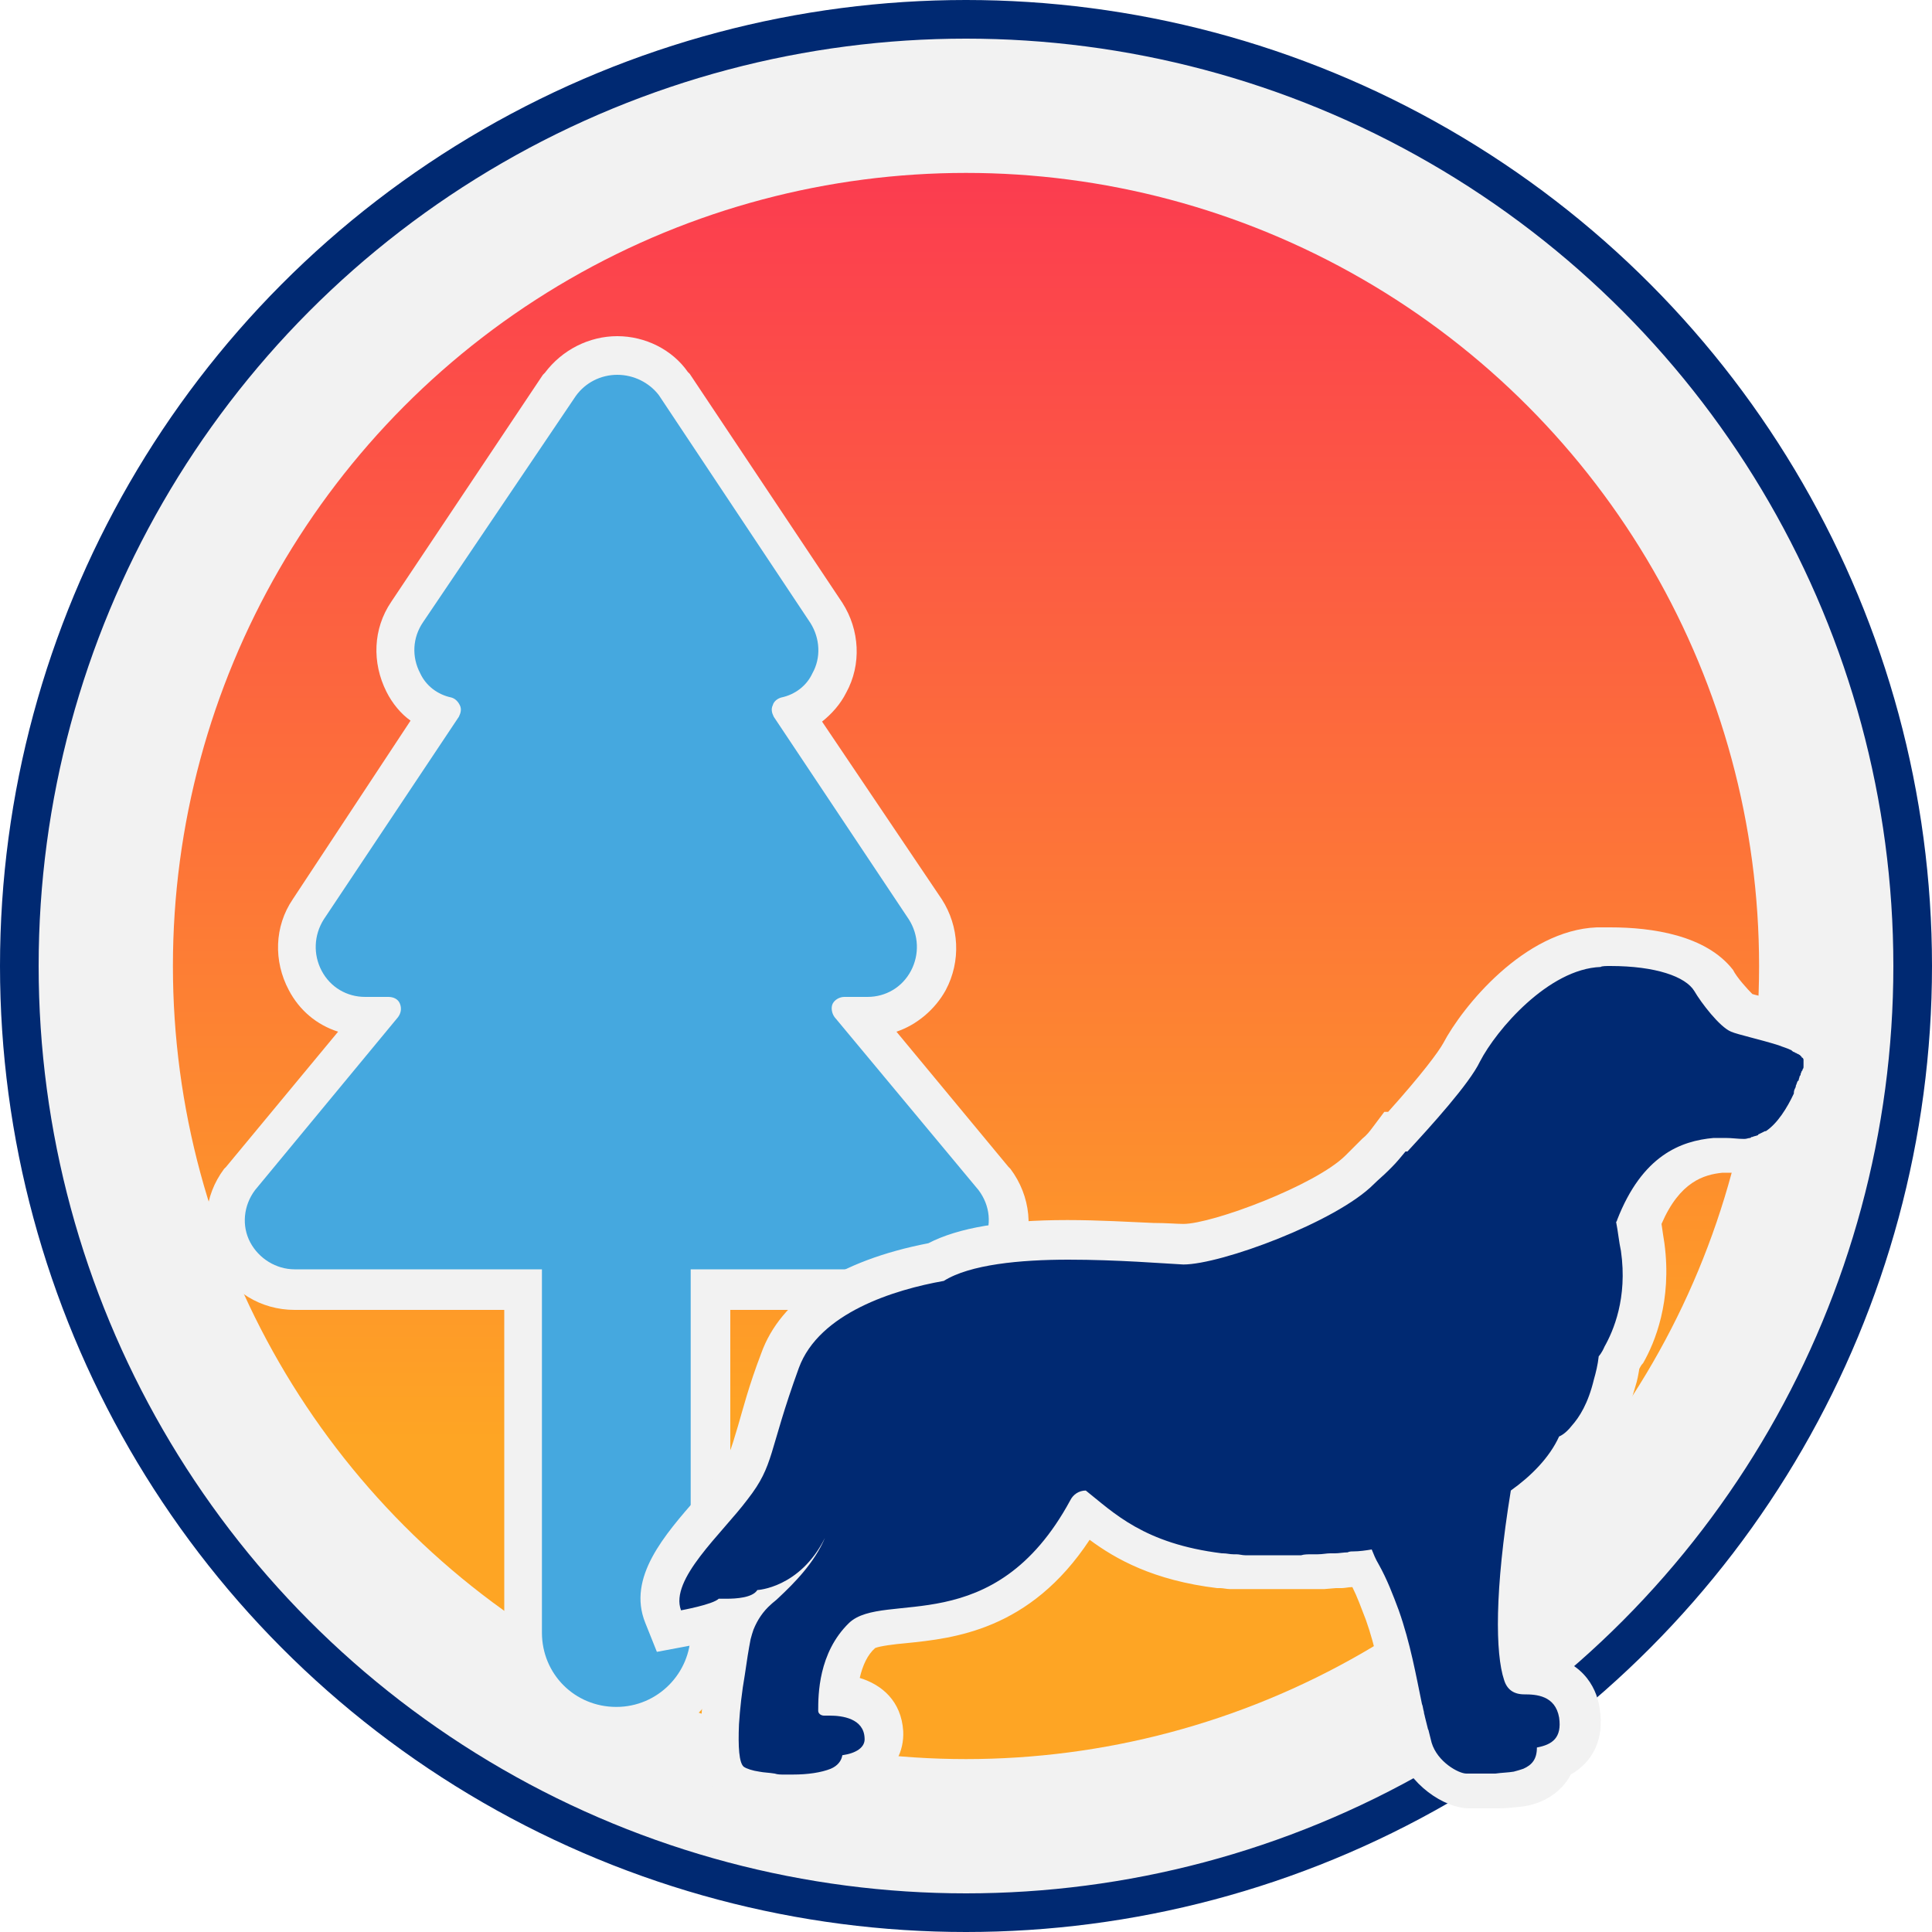
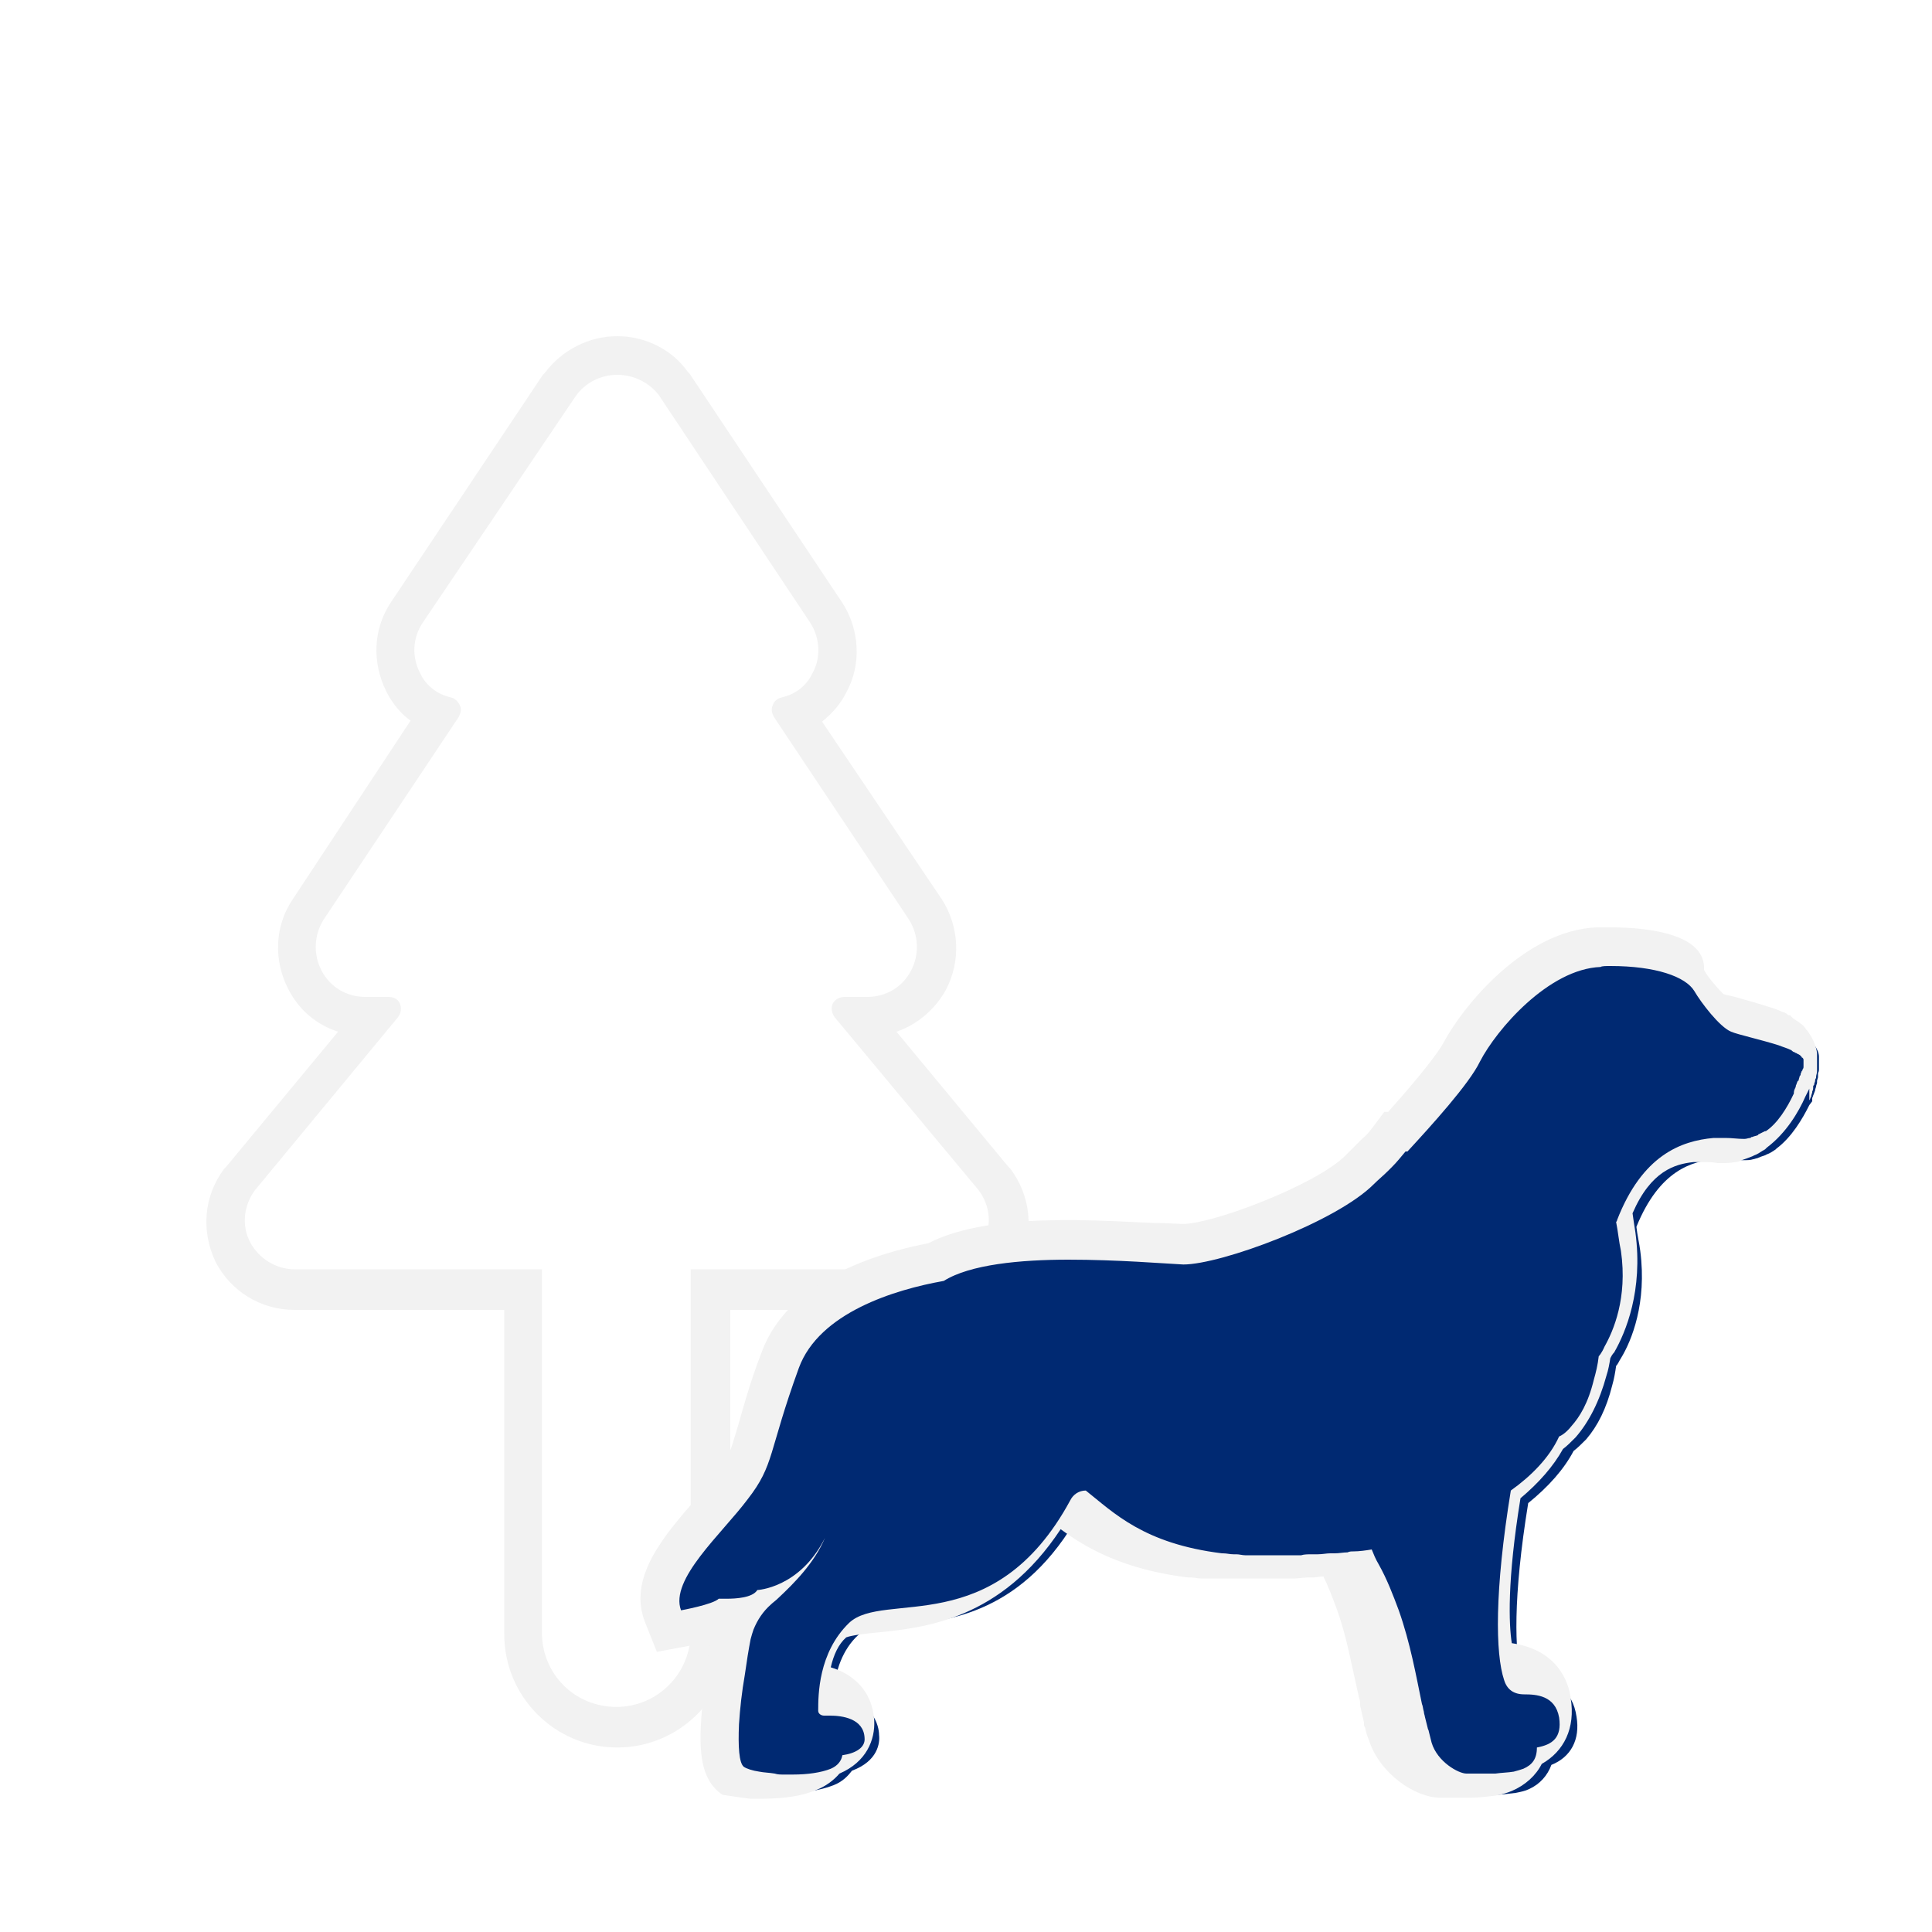
<svg xmlns="http://www.w3.org/2000/svg" version="1.1" id="Layer_1" x="0px" y="0px" viewBox="0 0 200 200" style="enable-background:new 0 0 200 200;" xml:space="preserve">
  <style type="text/css"> .st0{fill:#F2F2F2;stroke:#002972;stroke-width:4;} .st1{fill:url(#SVGID_1_);} .st2{fill-rule:evenodd;clip-rule:evenodd;fill:#45A8DF;} .st3{fill:#F2F2F2;} .st4{fill:#002972;} </style>
-   <circle class="st0" cx="100" cy="100" r="98" />
  <linearGradient id="SVGID_1_" gradientUnits="userSpaceOnUse" x1="100" y1="52.953" x2="100" y2="204.004" gradientTransform="matrix(1 0 0 -1 0 202)">
    <stop offset="0" style="stop-color:#FEA524" />
    <stop offset="1" style="stop-color:#FB2C56" />
  </linearGradient>
-   <circle class="st1" cx="100" cy="100" r="82.1" />
  <g>
-     <path class="st2" d="M63.9,178.9c-5.3,0-9.7-4.3-9.7-9.7v-35.6H30.5c-2.7,0-5.2-1.5-6.4-3.9c-1.2-2.4-1-5.3,0.7-7.5l13.9-16.8h-0.9 c-2.6,0-5-1.4-6.3-3.8c-1.2-2.3-1.1-5.1,0.3-7.3L45.4,74c-1.6-0.6-2.9-1.8-3.6-3.3c-1.2-2.2-1.1-5.1,0.4-7.2L58,39.8 c1.4-1.8,3.6-3,5.9-3c2.3,0,4.5,1.1,5.9,3l15.8,23.7c1.5,2.2,1.6,5,0.3,7.3c-0.7,1.5-2,2.6-3.6,3.2l13.5,20.2 c1.5,2.2,1.6,5,0.3,7.3c-1.2,2.3-3.6,3.8-6.3,3.8h-0.9l13.9,16.7c1.7,2.3,2,5.1,0.7,7.5c-1.2,2.4-3.7,3.9-6.4,3.9H73.5v35.6 C73.5,174.5,69.2,178.9,63.9,178.9z" />
    <path class="st3" d="M63.9,38.8c1.7,0,3.3,0.8,4.3,2.1l15.7,23.6c1,1.6,1.1,3.6,0.2,5.2c-0.6,1.3-1.8,2.2-3.2,2.5 c-0.4,0.1-0.8,0.4-0.9,0.8c-0.2,0.4-0.1,0.8,0.1,1.2l14,21c1,1.6,1.1,3.6,0.2,5.3c-0.9,1.7-2.6,2.7-4.5,2.7h-2.4 c-0.5,0-1,0.3-1.2,0.7c-0.2,0.4-0.1,1,0.2,1.4l14.9,17.9c1.2,1.6,1.4,3.6,0.5,5.4c-0.9,1.7-2.6,2.8-4.6,2.8H71.5v37.6 c0,4.2-3.4,7.7-7.7,7.7c-4.3,0-7.7-3.4-7.7-7.7v-37.6H30.5c-1.9,0-3.7-1.1-4.6-2.8c-0.9-1.7-0.7-3.8,0.5-5.4l14.8-17.9 c0.3-0.4,0.4-0.9,0.2-1.4c-0.2-0.5-0.7-0.7-1.2-0.7h-2.4c-1.9,0-3.6-1-4.5-2.7c-0.9-1.7-0.8-3.7,0.2-5.3l14-21 c0.2-0.4,0.3-0.8,0.1-1.2c-0.2-0.4-0.5-0.7-0.9-0.8c-1.4-0.3-2.6-1.2-3.2-2.5c-0.9-1.7-0.8-3.7,0.3-5.3L59.6,41 C60.6,39.6,62.2,38.8,63.9,38.8 M63.9,34.8c-2.9,0-5.7,1.4-7.5,3.8l-0.1,0.1l-0.1,0.1L40.5,62.3c-1.9,2.8-2,6.3-0.5,9.3 c0.6,1.2,1.5,2.3,2.5,3L30.3,93.1c-1.9,2.8-2,6.4-0.4,9.4c1.1,2.1,2.9,3.6,5.1,4.3l-11.6,14l-0.1,0.1l-0.1,0.1 c-2.1,2.8-2.4,6.4-0.9,9.6c1.6,3.1,4.7,5,8.2,5h21.7v33.6c0,6.4,5.2,11.7,11.7,11.7c6.4,0,11.7-5.2,11.7-11.7v-33.6h21.7 c3.5,0,6.6-1.9,8.2-5c1.6-3.1,1.2-6.8-0.9-9.6l-0.1-0.1l-0.1-0.1l-11.6-14c2.1-0.7,4-2.3,5.1-4.3c1.6-3,1.4-6.6-0.4-9.4L85.1,74.7 c1-0.8,1.9-1.8,2.5-3c1.6-2.9,1.4-6.5-0.4-9.3L71.4,38.7l-0.1-0.1l-0.1-0.1C69.6,36.2,66.8,34.8,63.9,34.8L63.9,34.8z" />
  </g>
  <g>
    <path class="st4" d="M151.5,185.6c-1.7,0-4.7-1.8-5.5-4.6c-0.1-0.4-0.2-0.8-0.4-1.3c0,0-0.1-0.4-0.1-0.4c-0.1-0.4-0.2-0.8-0.3-1.3 c0-0.1-0.1-0.3-0.1-0.5c-0.1-0.3-0.1-0.5-0.2-0.8l-0.2-0.9c-0.5-2.6-1.1-5.6-2.1-8.6c-0.6-1.7-1.2-3.2-1.9-4.5 c-0.1-0.1-0.1-0.2-0.2-0.3c-0.2,0-1.5,0.1-1.5,0.1c-0.3,0-0.6,0.1-0.9,0.1c-0.2,0-0.3,0-0.5,0l-1.3,0.1l-0.6,0 c-0.4,0-0.8,0-1.2,0.1c-0.2,0-0.4,0-0.5,0l-1.1,0l-1.6,0c-0.3,0-0.5,0-0.8,0c-0.3,0-0.5,0-0.8,0c0,0-0.8,0-0.8,0 c-0.1,0-0.3,0-0.4,0c0,0-1.2-0.1-1.3-0.1h-0.1l0,0c-0.4,0-0.7-0.1-1.1-0.1l-0.2,0c-7.6-1-11.2-3.7-14-6 c-5.8,10.4-13.5,11.2-18.7,11.7c-1.9,0.2-3.6,0.4-4.3,1c-1.5,1.4-2.4,3.6-2.5,6.2c4.1,0.4,4.7,3.2,4.7,4.1c0.1,0.8-0.1,2.7-2.8,3.7 c-0.4,0.5-0.9,1.1-1.9,1.5c-1.5,0.6-3.4,0.8-4.7,0.8c-0.4,0-0.8,0-1.1,0c-0.4,0-0.7,0-1-0.1c-0.5-0.1-1.2-0.1-1.8-0.3 c-1-0.2-1.7-0.5-2.3-0.8c-1.2-0.8-1.6-2.5-1.4-6.2c0.1-1.5,0.3-3.2,0.6-5.3c0.1-0.7,0.2-1.4,0.3-2c0.1-0.4,0.1-0.8,0.2-1.1l0.1-0.6 c0.1-0.5,0.2-0.9,0.4-1.4c0.1-0.1,0.1-0.3,0.2-0.4c-0.3,0-0.7,0-1.1,0c-0.1,0-0.2,0-0.3,0c-0.7,0.4-1.9,0.8-4.1,1.2l-1.6,0.3 l-0.6-1.5c-1.4-3.6,2-7.5,5.1-11c0.7-0.8,1.4-1.6,2-2.3l0.2-0.2c1.5-1.9,1.8-2.9,2.6-5.6c0.5-1.7,1.2-4,2.4-7.4 c2.3-6.3,10-9,16.1-10.2c2.7-1.5,7-2.3,13.7-2.3c3.2,0,6.4,0.2,8.8,0.3c1.3,0.1,2.5,0.1,3.1,0.1c3.5,0,14.8-4.2,18.3-7.7l0.4-0.4 c0.4-0.3,0.7-0.7,1.1-1.1l0.4-0.4c0.5-0.5,0.9-1,1.2-1.4l0.6-0.8h0.2c3.5-3.8,5.9-6.8,6.6-8.2c1.7-3.3,7.6-10.6,14.2-10.9 c0.5,0,0.9,0,1.3,0c5.4,0,9,1.3,10.4,3.6c0.7,1.2,2.2,3,2.8,3.3c0.2,0.1,0.9,0.3,1.6,0.4c1,0.2,2.1,0.6,3.2,0.9 c0.5,0.2,1,0.3,1.4,0.5c0.1,0,0.1,0.1,0.2,0.1c0.1,0,0.2,0.1,0.3,0.2l0.2,0.1l0.1,0.1c0.1,0.1,0.2,0.1,0.3,0.2 c0.1,0.1,0.2,0.1,0.3,0.2c0.1,0.1,0.2,0.2,0.3,0.3c0.1,0.1,0.1,0.1,0.2,0.2l0.1,0.2l0.1,0.1c0.2,0.3,0.4,0.7,0.4,1.1 c0,0.3,0,0.5,0,0.8c0,0,0,0.1,0,0.2c0,0.1,0,0.2,0,0.3c0,0.1,0,0.2-0.1,0.4l0,0.2c0,0,0,0.1,0,0.2c0,0.1-0.1,0.3-0.1,0.4 c0,0,0,0.1,0,0.2c0,0.1-0.1,0.2-0.1,0.4l-0.1,0.3l0,0.1c-0.1,0.2-0.1,0.3-0.2,0.5c0,0.1-0.1,0.2-0.1,0.3c0,0,0,0.1,0,0.1v0.2 l-0.3,0.4c-0.7,1.4-1.8,3.3-3.4,4.5l0,0l-0.1,0.1c-0.3,0.2-0.6,0.4-0.9,0.5l-0.2,0.1c-0.3,0.1-0.6,0.2-0.8,0.3 c-0.1,0-0.3,0.1-0.4,0.1c-0.3,0.1-0.6,0.1-0.9,0.1l-0.2,0c-0.6,0-1.2-0.1-1.8-0.1c-0.3,0-0.7,0-1,0c-2.4,0.2-5.8,1.1-8.2,7 c0.1,0.9,0.3,1.7,0.4,2.5c0.7,5.4-0.9,9.3-2,11.1c-0.2,0.3-0.3,0.6-0.5,0.8c-0.1,0.7-0.2,1.3-0.4,2c-0.6,2.4-1.5,4.2-2.7,5.6 c-0.5,0.5-0.9,0.9-1.3,1.2c-1,1.9-2.6,3.7-4.7,5.4c-1.6,9.8-1.4,15.6-0.7,17.9c0,0,0,0,0,0.1c0,0,0.1,0,0.2,0 c3.3,0.1,5.1,1.4,5.5,4.1c0.4,2.4-0.6,4.2-2.6,5c-0.4,1.1-1.2,2-2.3,2.5c-0.4,0.2-0.9,0.3-1.4,0.4c-0.8,0.1-1.6,0.2-2.2,0.2 c-0.5,0-1,0-1.5,0H151.5z" />
-     <path class="st3" d="M166.7,100c4.7,0,7.8,1.1,8.7,2.6c0.7,1.2,2.6,3.7,3.8,4.2c0.7,0.3,3,0.8,4.9,1.4c0.5,0.2,0.9,0.3,1.3,0.5 c0,0,0.1,0,0.1,0.1c0.1,0,0.1,0.1,0.2,0.1c0.1,0,0.1,0.1,0.2,0.1c0.1,0,0.1,0.1,0.2,0.1c0.1,0,0.1,0.1,0.2,0.1c0,0,0.1,0.1,0.1,0.1 c0.1,0.1,0.1,0.1,0.1,0.1c0,0,0,0.1,0.1,0.1c0.1,0.1,0.1,0.2,0.1,0.2c0,0.1,0,0.2,0,0.3c0,0,0,0.1,0,0.2c0,0.1,0,0.2,0,0.2 c0,0.1,0,0.2-0.1,0.3c0,0.1,0,0.1-0.1,0.2c0,0.1-0.1,0.2-0.1,0.3c0,0.1,0,0.1-0.1,0.2c0,0.1-0.1,0.3-0.1,0.4c0,0,0,0.1-0.1,0.1 c-0.1,0.2-0.1,0.3-0.2,0.5c0,0,0,0.1,0,0.1c-0.1,0.2-0.2,0.4-0.2,0.6c0,0,0,0,0,0.1c-0.7,1.5-1.7,3.1-2.9,3.9c0,0,0,0-0.1,0 c-0.2,0.1-0.4,0.2-0.6,0.3c0,0-0.1,0-0.1,0.1c-0.2,0.1-0.4,0.1-0.6,0.2c-0.1,0-0.1,0-0.2,0.1c-0.2,0-0.4,0.1-0.6,0.1 c0,0-0.1,0-0.1,0c-0.6,0-1.2-0.1-1.9-0.1c-0.4,0-0.8,0-1.2,0c-3.4,0.3-7.4,1.8-10,8.5c0,0,0,0.1-0.1,0.2c0.2,1,0.3,2.1,0.5,3 c0.7,4.9-0.8,8.3-1.7,9.9c-0.3,0.7-0.6,1-0.6,1c-0.1,0.9-0.3,1.7-0.5,2.4c-0.6,2.5-1.5,3.9-2.3,4.8c-0.7,0.9-1.3,1.1-1.3,1.1 c-1,2.2-2.9,4.1-5,5.6c-1.7,10.4-1.6,16.9-0.7,19.6c0.3,1,1,1.5,2.1,1.5c1.2,0,3.2,0.1,3.6,2.4c0.3,2.1-0.7,2.8-2.3,3.1 c0,1.2-0.5,1.8-1.4,2.2c-0.3,0.1-0.6,0.2-1,0.3c-0.6,0.1-1.2,0.1-1.9,0.2c-0.5,0-0.9,0-1.4,0c-0.5,0-1,0-1.6,0 c-0.8,0-3-1.2-3.6-3.2c-0.1-0.4-0.2-0.8-0.3-1.2c0-0.1-0.1-0.2-0.1-0.3c-0.1-0.4-0.2-0.8-0.3-1.2c0-0.1-0.1-0.3-0.1-0.5 c-0.1-0.3-0.1-0.6-0.2-0.8c-0.6-2.9-1.2-6.3-2.4-9.7c-0.6-1.6-1.2-3.2-2.1-4.8c-0.3-0.5-0.5-1-0.7-1.5c-0.6,0.1-1.3,0.2-1.9,0.2 c-0.2,0-0.4,0-0.6,0.1c-0.4,0-0.9,0.1-1.3,0.1c-0.2,0-0.4,0-0.5,0c-0.4,0-0.8,0.1-1.3,0.1c-0.2,0-0.4,0-0.6,0c-0.4,0-0.8,0-1.1,0.1 c-0.2,0-0.4,0-0.6,0c-0.3,0-0.7,0-1,0c-0.2,0-0.4,0-0.6,0c-0.3,0-0.6,0-0.9,0c-0.2,0-0.5,0-0.7,0c-0.2,0-0.5,0-0.7,0 c-0.3,0-0.5,0-0.8,0c-0.2,0-0.4,0-0.5,0c-0.3,0-0.6-0.1-0.9-0.1c-0.1,0-0.2,0-0.3,0c-0.4,0-0.7-0.1-1.1-0.1c0,0,0,0-0.1,0 c-8.1-1-11.2-4.2-14.1-6.5c-0.7,0-1.3,0.4-1.6,1c-7.9,14.6-19.3,9.3-22.9,12.7c-3.2,3.1-3.2,7.5-3.2,9.1c0,0.3,0.3,0.5,0.6,0.5 c0,0,0,0,0,0c0.2,0,0.3,0,0.6,0c1.3,0,3.5,0.3,3.6,2.3c0.1,1-0.9,1.6-2.3,1.8c-0.1,0.6-0.5,1.1-1.2,1.4c-1,0.4-2.4,0.6-3.9,0.6 c-0.3,0-0.7,0-1,0c-0.3,0-0.6,0-0.9-0.1c-0.6-0.1-1.1-0.1-1.6-0.2c-0.7-0.1-1.3-0.3-1.6-0.5c-0.5-0.4-0.6-2.1-0.5-4.4 c0.1-1.6,0.3-3.4,0.6-5.1c0.1-0.7,0.2-1.3,0.3-2c0.1-0.6,0.2-1.2,0.3-1.7c0.1-0.4,0.2-0.7,0.3-1c0.4-1,1-1.9,1.8-2.6 c0.2-0.2,0.5-0.4,0.8-0.7c1.6-1.5,3.7-3.6,4.8-6.2c-2.6,5.2-7,5.4-7,5.4c-0.5,0.8-2.2,0.9-3.2,0.9c-0.5,0-0.8,0-0.8,0 c-0.6,0.6-3.9,1.2-3.9,1.2c-1.2-3.2,4.2-7.9,6.9-11.5l0,0c2.8-3.6,2.1-4.8,5.3-13.6c2.1-5.7,9.9-8.1,15-9c2.7-1.7,7.9-2.2,12.9-2.2 c5.1,0,9.9,0.4,11.9,0.5c0,0,0,0,0,0c3.9,0,15.8-4.4,19.7-8.3c0.5-0.5,1-0.9,1.5-1.4c0.1-0.1,0.2-0.2,0.4-0.4 c0.5-0.5,0.9-1,1.4-1.6c0.1,0,0.1,0,0.2,0c2.4-2.6,6.4-7,7.5-9.3c1.7-3.3,7.1-9.6,12.5-9.8C165.8,100,166.3,100,166.7,100 M166.7,96c-0.5,0-0.9,0-1.4,0c-7.5,0.3-13.9,8.2-15.9,12c-0.5,0.9-2.2,3.2-5.7,7.1h-0.4l-1.2,1.6c-0.3,0.4-0.6,0.8-1.1,1.2 l-0.2,0.2l-0.1,0.1l0,0l0,0c-0.3,0.3-0.7,0.7-1,1l-0.4,0.4c-3.1,3.1-13.8,7.1-16.8,7.1c-0.6,0-1.8-0.1-3.1-0.1 c-2.4-0.1-5.6-0.3-8.9-0.3c-6.7,0-11.3,0.8-14.4,2.4c-9.3,1.8-15.3,5.8-17.3,11.4c-1.3,3.4-1.9,5.8-2.4,7.5c-0.8,2.7-1,3.4-2.2,5 l-0.4,0.5l0,0c-0.5,0.6-1.1,1.2-1.6,1.9c-3.4,3.9-7.3,8.3-5.4,13l1.2,3l3.2-0.6c0.9-0.2,1.7-0.3,2.4-0.5c0,0.2-0.1,0.3-0.1,0.5 c-0.1,0.6-0.2,1.3-0.3,2c-0.3,2.1-0.5,3.9-0.6,5.4c-0.2,3.2-0.2,6.4,2.2,8c0.8,0.5,1.7,0.9,3,1.1c0.7,0.1,1.4,0.2,2,0.3 c0.3,0,0.6,0.1,0.9,0.1l0.1,0l0,0l0,0c0.4,0,0.8,0,1.2,0c2.2,0,4.1-0.3,5.5-0.9c1-0.4,1.8-1,2.4-1.7c2.8-1.2,3.7-3.5,3.6-5.5 c-0.2-3.1-2.2-4.8-4.5-5.5c0.3-1.3,0.8-2.4,1.6-3.1c0.5-0.2,2-0.4,3.2-0.5c4.9-0.5,12.8-1.3,19-10.7c2.7,2,6.6,4.2,13.2,5l0.3,0h0 c0.3,0,0.7,0.1,1,0.1l0.2,0h0c0.1,0,0.1,0,0.2,0c0.1,0,0.2,0,0.3,0c0.2,0,0.4,0,0.6,0l0.1,0c0.2,0,0.4,0,0.6,0l0.3,0 c0.1,0,0.3,0,0.4,0c0.3,0,0.6,0,0.8,0c0.3,0,0.6,0,0.9,0h0.9h0.6h0.1l0.1,0l1,0l0.1,0l0.1,0c0.1,0,0.2,0,0.4,0h0.1l0.1,0 c0.4,0,0.7,0,1.1,0l0.1,0l0.5,0l0,0l0.1,0l0.1,0l1.2-0.1l0.1,0l0.1,0c0.1,0,0.2,0,0.3,0l0,0l0.1,0c0.3,0,0.7-0.1,1-0.1l0.1,0 c0.5,1,0.9,2.1,1.4,3.4c1,2.8,1.5,5.7,2.1,8.3l0.2,0.9l0,0l0,0c0.1,0.2,0.1,0.5,0.1,0.7l0,0l0,0c0,0.2,0.1,0.4,0.1,0.5 c0.1,0.4,0.2,0.9,0.3,1.3l0,0.1l0,0.1c0,0.1,0,0.2,0.1,0.3c0.1,0.4,0.2,0.9,0.4,1.3c1.1,3.5,4.8,6,7.4,6h1.6c0.5,0,1,0,1.5,0 c0.7,0,1.6-0.1,2.5-0.2c0.7-0.1,1.3-0.3,1.8-0.5c1.4-0.6,2.5-1.6,3.1-2.8c2.3-1.3,3.5-3.7,3-6.8c-0.2-1.6-1.3-5-6.1-5.7 c-0.3-1.9-0.5-6.4,0.9-15c1.9-1.6,3.4-3.3,4.4-5.1c0.4-0.3,0.8-0.7,1.3-1.2c1.4-1.6,2.5-3.8,3.2-6.4c0.2-0.6,0.3-1.2,0.4-1.8 c0.1-0.2,0.2-0.4,0.4-0.6c1.2-2.1,3-6.4,2.2-12.4c-0.1-0.6-0.2-1.3-0.3-2c1.9-4.4,4.4-5.1,6.3-5.3c0.3,0,0.6,0,0.9,0 c0.6,0,1.1,0,1.6,0.1l0.1,0l0.1,0c0.1,0,0.2,0,0.3,0c0.4,0,0.8,0,1.3-0.1c0.3,0,0.5-0.1,0.7-0.2c0.3-0.1,0.6-0.2,1.1-0.4l0,0l0,0 l0.2-0.1c0.3-0.1,0.6-0.3,0.9-0.5l0,0l0,0c0.1,0,0.1-0.1,0.2-0.1l0.2-0.2l0,0c2-1.5,3.3-3.7,4-5.3l0.4-0.8V114c0,0,0-0.1,0-0.1 c0.1-0.1,0.1-0.3,0.2-0.4l0,0l0-0.1l0.1-0.3l0-0.1c0.1-0.2,0.1-0.3,0.1-0.5c0-0.1,0-0.1,0.1-0.2c0-0.2,0.1-0.3,0.1-0.4 c0-0.1,0-0.2,0.1-0.3l0,0l0-0.1c0-0.2,0.1-0.4,0.1-0.6c0-0.1,0-0.2,0-0.3c0-0.1,0-0.3,0-0.4c0-0.4,0-0.7,0-1l0-0.1l0-0.1 c-0.1-0.7-0.4-1.4-0.8-2l-0.2-0.3l-0.1-0.1c-0.1-0.1-0.2-0.3-0.3-0.4c-0.2-0.2-0.4-0.3-0.5-0.4c-0.1-0.1-0.2-0.1-0.3-0.2 c-0.2-0.1-0.3-0.2-0.4-0.3l-0.1-0.1l-0.1-0.1c0,0,0,0-0.1,0c-0.1,0-0.2-0.1-0.3-0.2c-0.1,0-0.1-0.1-0.2-0.1l0,0l-0.1,0 c-0.4-0.2-0.9-0.4-1.6-0.6c-1.2-0.4-2.4-0.7-3.4-1c-0.4-0.1-0.9-0.2-1.2-0.3c-0.5-0.5-1.6-1.7-2-2.5C176.6,96.8,171,96,166.7,96 L166.7,96z" />
+     <path class="st3" d="M166.7,100c4.7,0,7.8,1.1,8.7,2.6c0.7,1.2,2.6,3.7,3.8,4.2c0.7,0.3,3,0.8,4.9,1.4c0.5,0.2,0.9,0.3,1.3,0.5 c0,0,0.1,0,0.1,0.1c0.1,0,0.1,0.1,0.2,0.1c0.1,0,0.1,0.1,0.2,0.1c0.1,0,0.1,0.1,0.2,0.1c0.1,0,0.1,0.1,0.2,0.1c0,0,0.1,0.1,0.1,0.1 c0.1,0.1,0.1,0.1,0.1,0.1c0,0,0,0.1,0.1,0.1c0.1,0.1,0.1,0.2,0.1,0.2c0,0.1,0,0.2,0,0.3c0,0,0,0.1,0,0.2c0,0.1,0,0.2,0,0.2 c0,0.1,0,0.2-0.1,0.3c0,0.1,0,0.1-0.1,0.2c0,0.1-0.1,0.2-0.1,0.3c0,0.1,0,0.1-0.1,0.2c0,0.1-0.1,0.3-0.1,0.4c0,0,0,0.1-0.1,0.1 c-0.1,0.2-0.1,0.3-0.2,0.5c0,0,0,0.1,0,0.1c-0.1,0.2-0.2,0.4-0.2,0.6c0,0,0,0,0,0.1c-0.7,1.5-1.7,3.1-2.9,3.9c0,0,0,0-0.1,0 c-0.2,0.1-0.4,0.2-0.6,0.3c0,0-0.1,0-0.1,0.1c-0.2,0.1-0.4,0.1-0.6,0.2c-0.1,0-0.1,0-0.2,0.1c-0.2,0-0.4,0.1-0.6,0.1 c0,0-0.1,0-0.1,0c-0.6,0-1.2-0.1-1.9-0.1c-0.4,0-0.8,0-1.2,0c-3.4,0.3-7.4,1.8-10,8.5c0,0,0,0.1-0.1,0.2c0.2,1,0.3,2.1,0.5,3 c0.7,4.9-0.8,8.3-1.7,9.9c-0.3,0.7-0.6,1-0.6,1c-0.1,0.9-0.3,1.7-0.5,2.4c-0.6,2.5-1.5,3.9-2.3,4.8c-0.7,0.9-1.3,1.1-1.3,1.1 c-1,2.2-2.9,4.1-5,5.6c-1.7,10.4-1.6,16.9-0.7,19.6c0.3,1,1,1.5,2.1,1.5c1.2,0,3.2,0.1,3.6,2.4c0.3,2.1-0.7,2.8-2.3,3.1 c0,1.2-0.5,1.8-1.4,2.2c-0.3,0.1-0.6,0.2-1,0.3c-0.6,0.1-1.2,0.1-1.9,0.2c-0.5,0-0.9,0-1.4,0c-0.5,0-1,0-1.6,0 c-0.8,0-3-1.2-3.6-3.2c-0.1-0.4-0.2-0.8-0.3-1.2c0-0.1-0.1-0.2-0.1-0.3c-0.1-0.4-0.2-0.8-0.3-1.2c0-0.1-0.1-0.3-0.1-0.5 c-0.1-0.3-0.1-0.6-0.2-0.8c-0.6-2.9-1.2-6.3-2.4-9.7c-0.6-1.6-1.2-3.2-2.1-4.8c-0.3-0.5-0.5-1-0.7-1.5c-0.6,0.1-1.3,0.2-1.9,0.2 c-0.2,0-0.4,0-0.6,0.1c-0.4,0-0.9,0.1-1.3,0.1c-0.2,0-0.4,0-0.5,0c-0.4,0-0.8,0.1-1.3,0.1c-0.2,0-0.4,0-0.6,0c-0.4,0-0.8,0-1.1,0.1 c-0.2,0-0.4,0-0.6,0c-0.3,0-0.7,0-1,0c-0.2,0-0.4,0-0.6,0c-0.3,0-0.6,0-0.9,0c-0.2,0-0.5,0-0.7,0c-0.2,0-0.5,0-0.7,0 c-0.3,0-0.5,0-0.8,0c-0.2,0-0.4,0-0.5,0c-0.3,0-0.6-0.1-0.9-0.1c-0.1,0-0.2,0-0.3,0c-0.4,0-0.7-0.1-1.1-0.1c0,0,0,0-0.1,0 c-8.1-1-11.2-4.2-14.1-6.5c-0.7,0-1.3,0.4-1.6,1c-7.9,14.6-19.3,9.3-22.9,12.7c-3.2,3.1-3.2,7.5-3.2,9.1c0,0.3,0.3,0.5,0.6,0.5 c0,0,0,0,0,0c0.2,0,0.3,0,0.6,0c1.3,0,3.5,0.3,3.6,2.3c0.1,1-0.9,1.6-2.3,1.8c-0.1,0.6-0.5,1.1-1.2,1.4c-1,0.4-2.4,0.6-3.9,0.6 c-0.3,0-0.7,0-1,0c-0.3,0-0.6,0-0.9-0.1c-0.6-0.1-1.1-0.1-1.6-0.2c-0.7-0.1-1.3-0.3-1.6-0.5c-0.5-0.4-0.6-2.1-0.5-4.4 c0.1-1.6,0.3-3.4,0.6-5.1c0.1-0.7,0.2-1.3,0.3-2c0.1-0.6,0.2-1.2,0.3-1.7c0.1-0.4,0.2-0.7,0.3-1c0.4-1,1-1.9,1.8-2.6 c0.2-0.2,0.5-0.4,0.8-0.7c1.6-1.5,3.7-3.6,4.8-6.2c-2.6,5.2-7,5.4-7,5.4c-0.5,0.8-2.2,0.9-3.2,0.9c-0.5,0-0.8,0-0.8,0 c-0.6,0.6-3.9,1.2-3.9,1.2c-1.2-3.2,4.2-7.9,6.9-11.5l0,0c2.8-3.6,2.1-4.8,5.3-13.6c2.1-5.7,9.9-8.1,15-9c2.7-1.7,7.9-2.2,12.9-2.2 c5.1,0,9.9,0.4,11.9,0.5c0,0,0,0,0,0c3.9,0,15.8-4.4,19.7-8.3c0.5-0.5,1-0.9,1.5-1.4c0.1-0.1,0.2-0.2,0.4-0.4 c0.5-0.5,0.9-1,1.4-1.6c0.1,0,0.1,0,0.2,0c2.4-2.6,6.4-7,7.5-9.3c1.7-3.3,7.1-9.6,12.5-9.8C165.8,100,166.3,100,166.7,100 M166.7,96c-0.5,0-0.9,0-1.4,0c-7.5,0.3-13.9,8.2-15.9,12c-0.5,0.9-2.2,3.2-5.7,7.1h-0.4l-1.2,1.6c-0.3,0.4-0.6,0.8-1.1,1.2 l-0.2,0.2l-0.1,0.1l0,0l0,0c-0.3,0.3-0.7,0.7-1,1l-0.4,0.4c-3.1,3.1-13.8,7.1-16.8,7.1c-0.6,0-1.8-0.1-3.1-0.1 c-2.4-0.1-5.6-0.3-8.9-0.3c-6.7,0-11.3,0.8-14.4,2.4c-9.3,1.8-15.3,5.8-17.3,11.4c-1.3,3.4-1.9,5.8-2.4,7.5c-0.8,2.7-1,3.4-2.2,5 l-0.4,0.5l0,0c-0.5,0.6-1.1,1.2-1.6,1.9c-3.4,3.9-7.3,8.3-5.4,13l1.2,3l3.2-0.6c0.9-0.2,1.7-0.3,2.4-0.5c0,0.2-0.1,0.3-0.1,0.5 c-0.1,0.6-0.2,1.3-0.3,2c-0.3,2.1-0.5,3.9-0.6,5.4c-0.2,3.2-0.2,6.4,2.2,8c0.7,0.1,1.4,0.2,2,0.3 c0.3,0,0.6,0.1,0.9,0.1l0.1,0l0,0l0,0c0.4,0,0.8,0,1.2,0c2.2,0,4.1-0.3,5.5-0.9c1-0.4,1.8-1,2.4-1.7c2.8-1.2,3.7-3.5,3.6-5.5 c-0.2-3.1-2.2-4.8-4.5-5.5c0.3-1.3,0.8-2.4,1.6-3.1c0.5-0.2,2-0.4,3.2-0.5c4.9-0.5,12.8-1.3,19-10.7c2.7,2,6.6,4.2,13.2,5l0.3,0h0 c0.3,0,0.7,0.1,1,0.1l0.2,0h0c0.1,0,0.1,0,0.2,0c0.1,0,0.2,0,0.3,0c0.2,0,0.4,0,0.6,0l0.1,0c0.2,0,0.4,0,0.6,0l0.3,0 c0.1,0,0.3,0,0.4,0c0.3,0,0.6,0,0.8,0c0.3,0,0.6,0,0.9,0h0.9h0.6h0.1l0.1,0l1,0l0.1,0l0.1,0c0.1,0,0.2,0,0.4,0h0.1l0.1,0 c0.4,0,0.7,0,1.1,0l0.1,0l0.5,0l0,0l0.1,0l0.1,0l1.2-0.1l0.1,0l0.1,0c0.1,0,0.2,0,0.3,0l0,0l0.1,0c0.3,0,0.7-0.1,1-0.1l0.1,0 c0.5,1,0.9,2.1,1.4,3.4c1,2.8,1.5,5.7,2.1,8.3l0.2,0.9l0,0l0,0c0.1,0.2,0.1,0.5,0.1,0.7l0,0l0,0c0,0.2,0.1,0.4,0.1,0.5 c0.1,0.4,0.2,0.9,0.3,1.3l0,0.1l0,0.1c0,0.1,0,0.2,0.1,0.3c0.1,0.4,0.2,0.9,0.4,1.3c1.1,3.5,4.8,6,7.4,6h1.6c0.5,0,1,0,1.5,0 c0.7,0,1.6-0.1,2.5-0.2c0.7-0.1,1.3-0.3,1.8-0.5c1.4-0.6,2.5-1.6,3.1-2.8c2.3-1.3,3.5-3.7,3-6.8c-0.2-1.6-1.3-5-6.1-5.7 c-0.3-1.9-0.5-6.4,0.9-15c1.9-1.6,3.4-3.3,4.4-5.1c0.4-0.3,0.8-0.7,1.3-1.2c1.4-1.6,2.5-3.8,3.2-6.4c0.2-0.6,0.3-1.2,0.4-1.8 c0.1-0.2,0.2-0.4,0.4-0.6c1.2-2.1,3-6.4,2.2-12.4c-0.1-0.6-0.2-1.3-0.3-2c1.9-4.4,4.4-5.1,6.3-5.3c0.3,0,0.6,0,0.9,0 c0.6,0,1.1,0,1.6,0.1l0.1,0l0.1,0c0.1,0,0.2,0,0.3,0c0.4,0,0.8,0,1.3-0.1c0.3,0,0.5-0.1,0.7-0.2c0.3-0.1,0.6-0.2,1.1-0.4l0,0l0,0 l0.2-0.1c0.3-0.1,0.6-0.3,0.9-0.5l0,0l0,0c0.1,0,0.1-0.1,0.2-0.1l0.2-0.2l0,0c2-1.5,3.3-3.7,4-5.3l0.4-0.8V114c0,0,0-0.1,0-0.1 c0.1-0.1,0.1-0.3,0.2-0.4l0,0l0-0.1l0.1-0.3l0-0.1c0.1-0.2,0.1-0.3,0.1-0.5c0-0.1,0-0.1,0.1-0.2c0-0.2,0.1-0.3,0.1-0.4 c0-0.1,0-0.2,0.1-0.3l0,0l0-0.1c0-0.2,0.1-0.4,0.1-0.6c0-0.1,0-0.2,0-0.3c0-0.1,0-0.3,0-0.4c0-0.4,0-0.7,0-1l0-0.1l0-0.1 c-0.1-0.7-0.4-1.4-0.8-2l-0.2-0.3l-0.1-0.1c-0.1-0.1-0.2-0.3-0.3-0.4c-0.2-0.2-0.4-0.3-0.5-0.4c-0.1-0.1-0.2-0.1-0.3-0.2 c-0.2-0.1-0.3-0.2-0.4-0.3l-0.1-0.1l-0.1-0.1c0,0,0,0-0.1,0c-0.1,0-0.2-0.1-0.3-0.2c-0.1,0-0.1-0.1-0.2-0.1l0,0l-0.1,0 c-0.4-0.2-0.9-0.4-1.6-0.6c-1.2-0.4-2.4-0.7-3.4-1c-0.4-0.1-0.9-0.2-1.2-0.3c-0.5-0.5-1.6-1.7-2-2.5C176.6,96.8,171,96,166.7,96 L166.7,96z" />
  </g>
</svg>